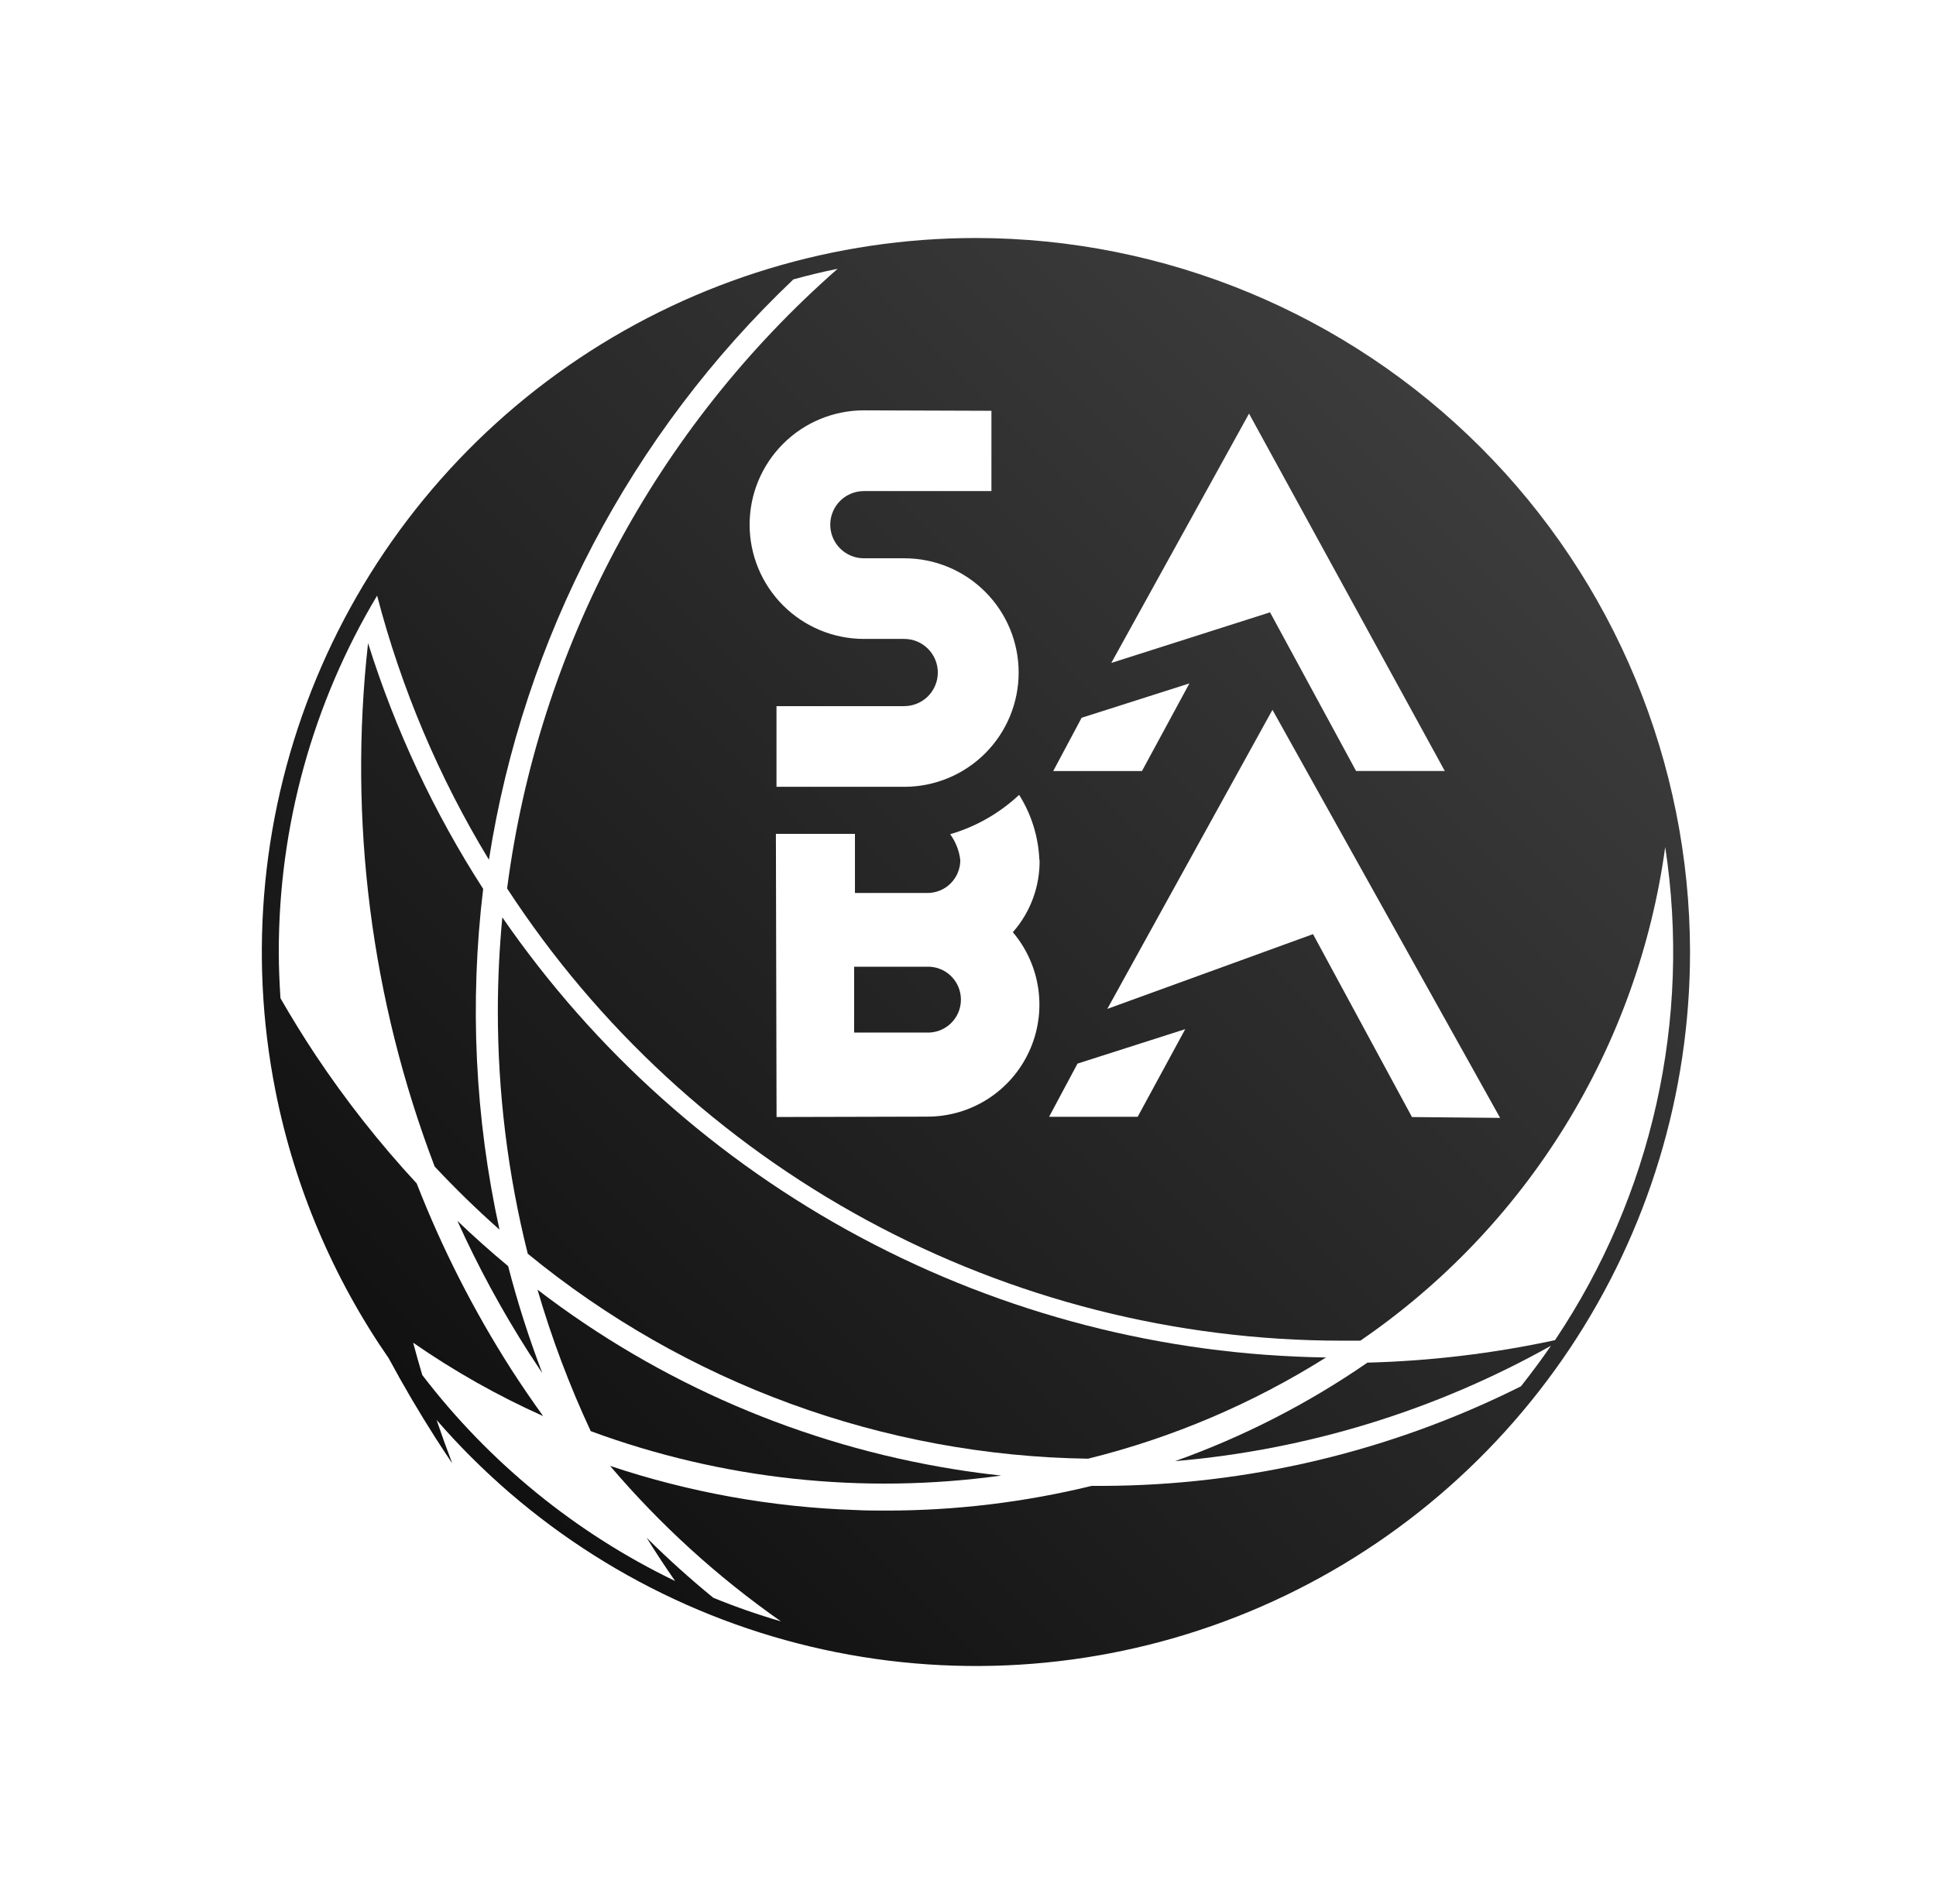
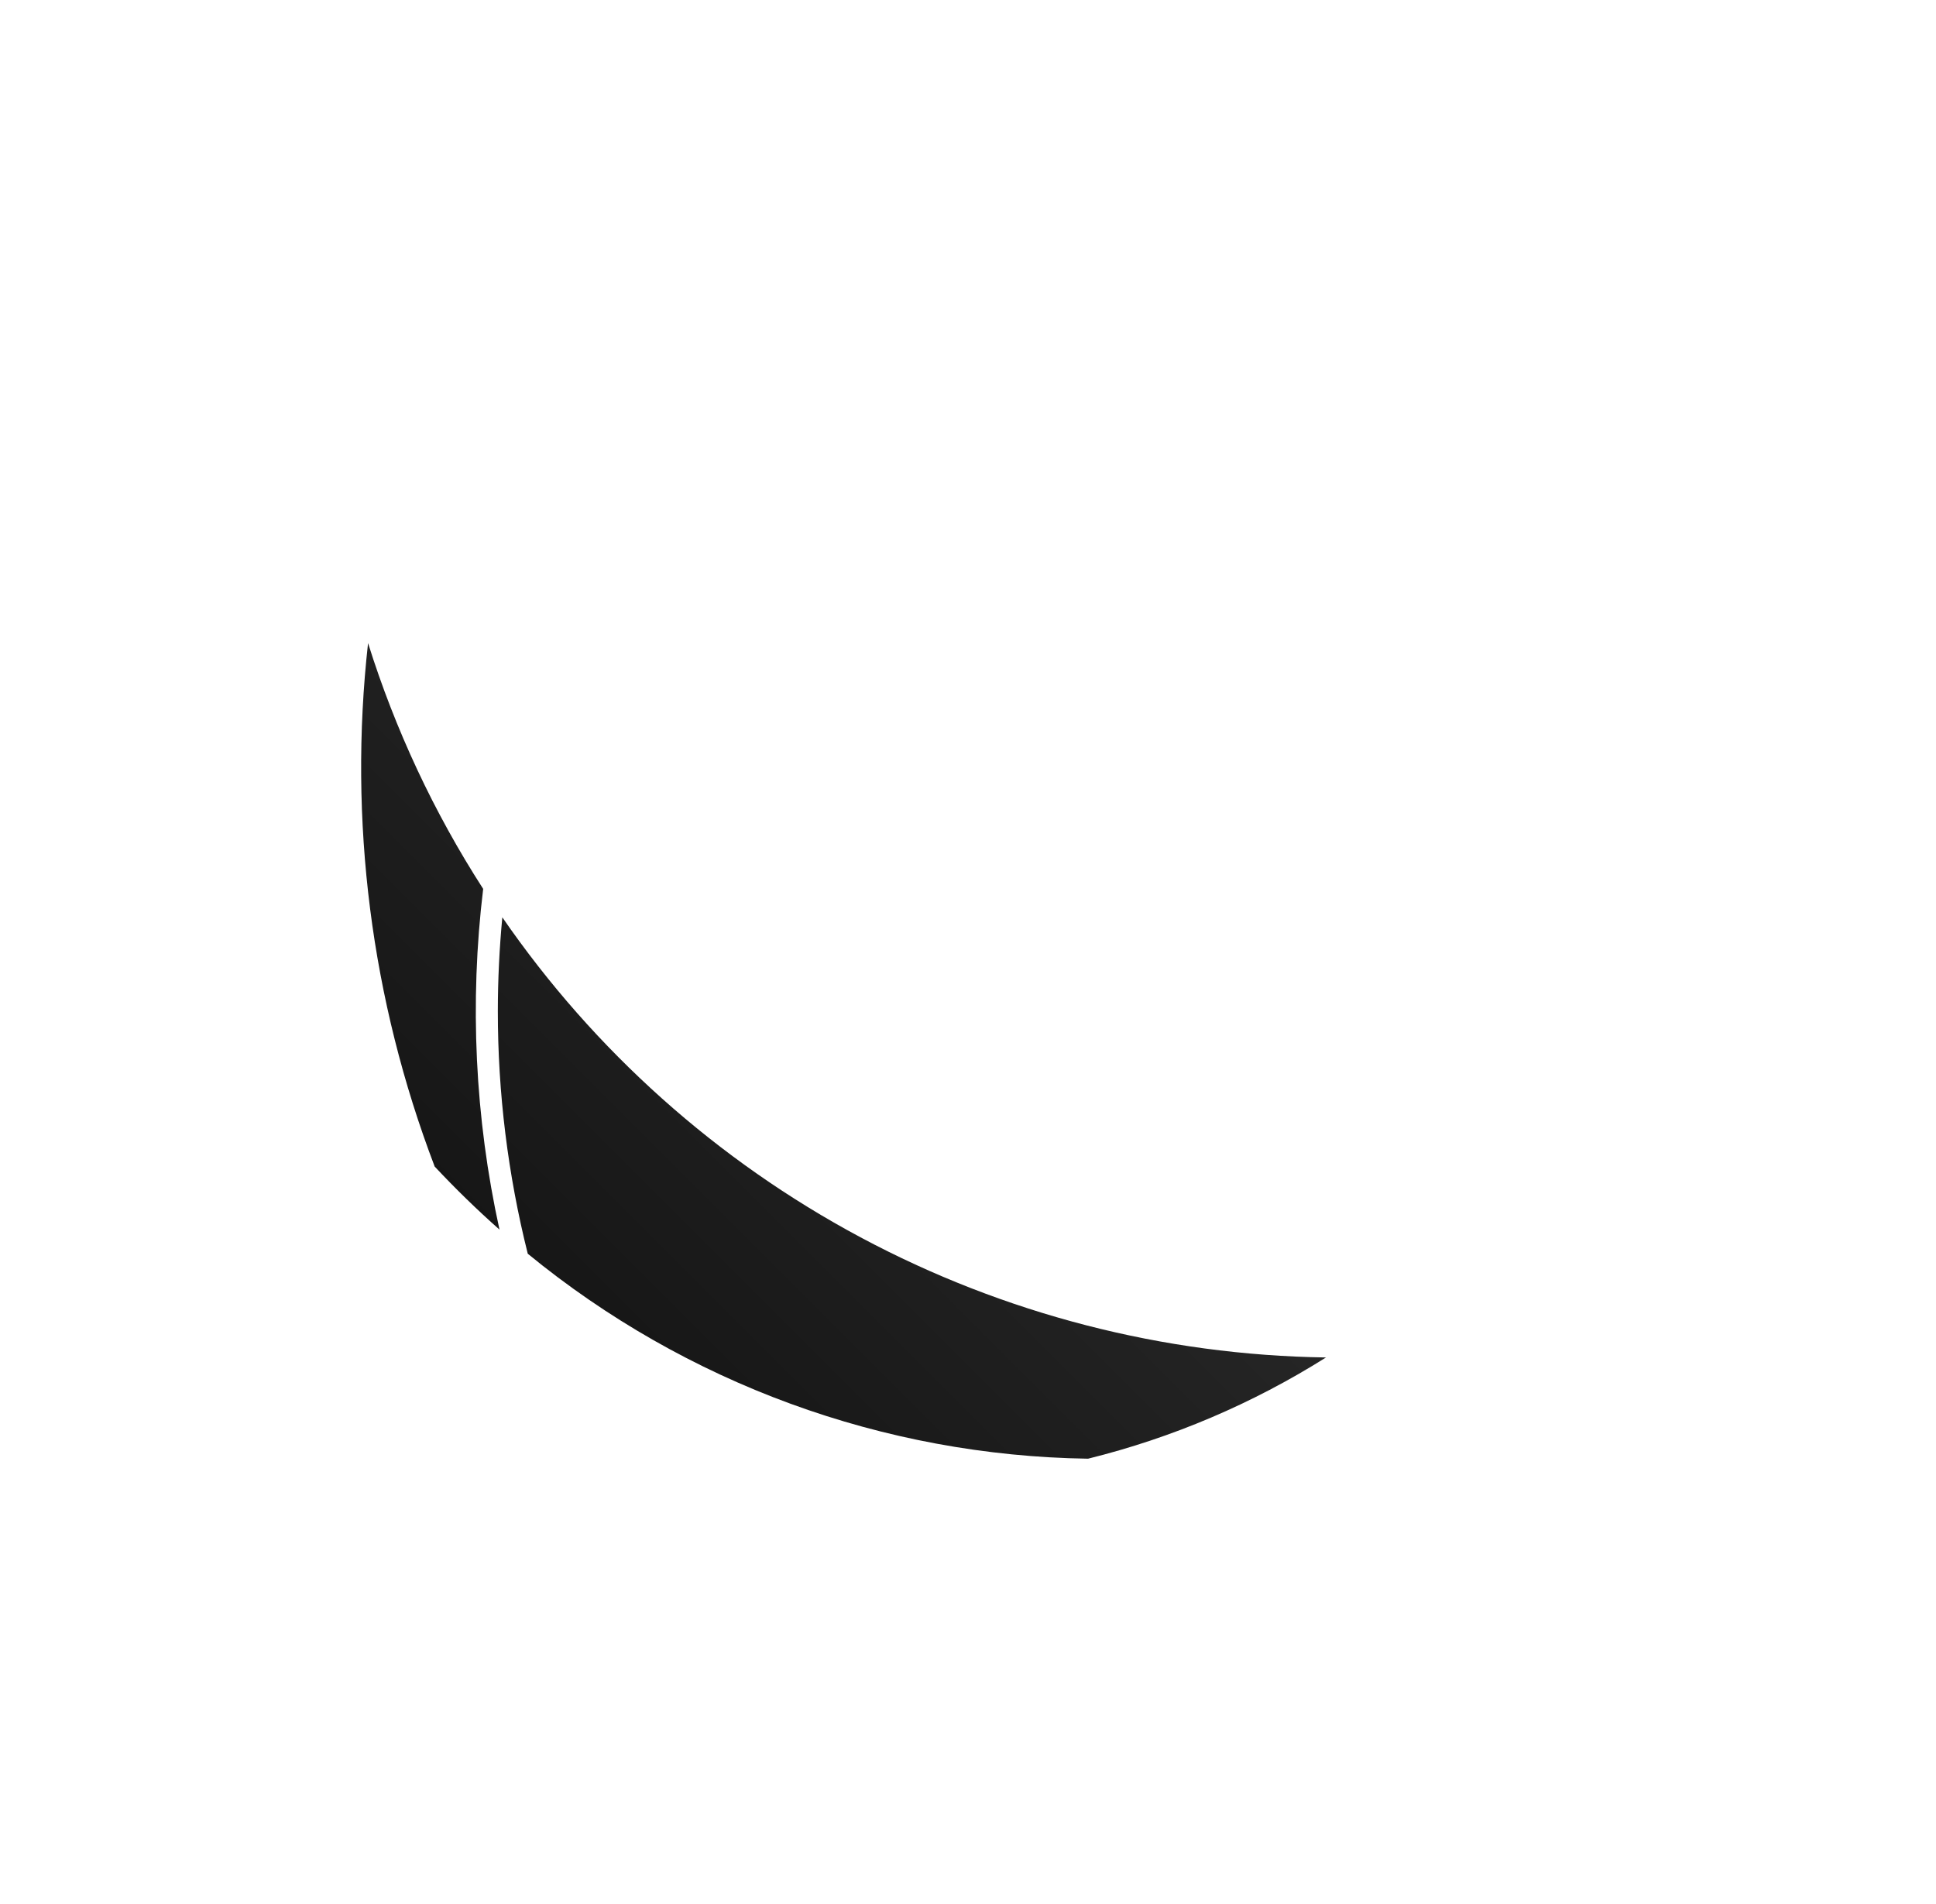
<svg xmlns="http://www.w3.org/2000/svg" width="61" height="60" viewBox="0 0 61 60" fill="none">
-   <path d="M16.934 40.633L16.936 40.641L16.932 40.638L16.934 40.633Z" fill="url(#paint0_linear_10375_1246)" />
-   <path d="M16.936 40.641C20.779 43.59 25.296 45.535 30.079 46.302C30.567 46.381 31.056 46.446 31.547 46.498C27.186 47.103 22.744 46.622 18.613 45.099C17.941 43.658 17.381 42.168 16.936 40.641Z" fill="url(#paint1_linear_10375_1246)" />
  <path d="M15.738 38.748C14.964 35.224 14.791 31.594 15.224 28.011C13.673 25.604 12.454 22.998 11.597 20.266C10.973 25.853 11.693 31.508 13.696 36.761C14.35 37.459 15.03 38.122 15.738 38.748Z" fill="url(#paint2_linear_10375_1246)" />
  <path d="M15.827 28.909C15.736 29.882 15.686 30.866 15.686 31.863C15.685 34.44 16.002 37.008 16.629 39.508C21.613 43.596 27.837 45.873 34.283 45.967C36.936 45.31 39.467 44.233 41.78 42.777C36.66 42.704 31.632 41.406 27.116 38.992C22.601 36.578 18.728 33.118 15.823 28.901L15.827 28.909Z" fill="url(#paint3_linear_10375_1246)" />
-   <path d="M14.412 38.474C15.06 39.909 15.811 41.295 16.659 42.621C16.801 42.841 16.944 43.058 17.088 43.273C16.666 42.169 16.306 41.042 16.01 39.898C15.463 39.444 14.932 38.97 14.415 38.476L14.412 38.474Z" fill="url(#paint4_linear_10375_1246)" />
-   <path d="M29.181 30.464H26.913V32.538H29.181C29.323 32.545 29.464 32.524 29.596 32.476C29.729 32.427 29.85 32.352 29.953 32.255C30.055 32.158 30.137 32.041 30.193 31.911C30.248 31.782 30.277 31.642 30.277 31.501C30.277 31.36 30.248 31.22 30.193 31.09C30.137 30.96 30.055 30.844 29.953 30.747C29.85 30.649 29.729 30.574 29.596 30.526C29.464 30.477 29.323 30.456 29.181 30.464Z" fill="url(#paint5_linear_10375_1246)" />
-   <path fill-rule="evenodd" clip-rule="evenodd" d="M18.252 11.29C21.953 8.818 26.303 7.499 30.753 7.5C36.718 7.508 42.436 9.881 46.654 14.099C50.871 18.317 53.243 24.035 53.25 30C53.25 34.45 51.93 38.8 49.458 42.501C46.985 46.201 43.471 49.085 39.36 50.788C35.248 52.49 30.724 52.936 26.359 52.067C21.995 51.199 17.985 49.056 14.839 45.909C14.463 45.533 14.102 45.145 13.756 44.746C13.912 45.205 14.076 45.661 14.249 46.114C14.073 45.853 13.899 45.59 13.729 45.324C13.204 44.502 12.71 43.661 12.248 42.803C10.504 40.283 9.285 37.421 8.682 34.388C7.814 30.023 8.26 25.499 9.964 21.387C11.667 17.276 14.552 13.762 18.252 11.29ZM13.305 43.33C13.205 42.992 13.109 42.653 13.018 42.312C14.308 43.207 15.679 43.981 17.113 44.624C16.768 44.145 16.432 43.653 16.107 43.149C14.925 41.299 13.927 39.337 13.129 37.292C11.96 36.029 10.893 34.675 9.939 33.242C9.553 32.659 9.185 32.063 8.837 31.456C8.807 30.978 8.784 30.499 8.784 30.002C8.78 26.046 9.851 22.164 11.882 18.77C12.646 21.7 13.833 24.504 15.405 27.092C16.497 20.104 19.87 13.673 25 8.803C25.459 8.679 25.922 8.564 26.393 8.47C20.663 13.497 16.961 20.438 15.978 27.997C18.829 32.371 22.726 35.965 27.316 38.453C31.906 40.941 37.044 42.246 42.266 42.248H42.862C45.461 40.469 47.658 38.165 49.312 35.486C50.967 32.807 52.042 29.811 52.468 26.691C53.297 32.123 52.057 37.669 48.995 42.232C47.051 42.651 45.073 42.888 43.085 42.94C41.209 44.235 39.172 45.278 37.025 46.044C41.187 45.69 45.225 44.45 48.868 42.408C48.567 42.847 48.249 43.272 47.923 43.686C43.827 45.738 39.311 46.812 34.729 46.824H34.395C32.275 47.341 30.101 47.603 27.919 47.602C27.6 47.602 27.268 47.602 26.941 47.584C24.315 47.495 21.715 47.027 19.223 46.194C20.801 48.05 22.61 49.696 24.606 51.093C23.884 50.883 23.172 50.635 22.475 50.35C21.75 49.758 21.05 49.127 20.375 48.458C20.66 48.921 20.962 49.374 21.271 49.821C18.135 48.309 15.409 46.082 13.305 43.33ZM44.489 35.201L47.266 35.227L40.093 22.368L34.889 31.793L41.371 29.437L44.489 35.201ZM45.523 24.296L39.355 13.034L35.015 20.891L40.017 19.296L42.728 24.296H45.523ZM37.476 21.536L34.08 22.619L33.185 24.298H35.981L37.476 21.536ZM37.345 32.431L33.95 33.517L33.055 35.193H35.846L37.345 32.431ZM31.913 29.376C32.47 28.744 32.771 27.925 32.755 27.081L32.748 27.094C32.718 26.368 32.498 25.662 32.111 25.048C31.494 25.626 30.75 26.052 29.938 26.288C30.112 26.527 30.222 26.806 30.257 27.099C30.258 27.235 30.232 27.37 30.18 27.497C30.129 27.623 30.052 27.738 29.956 27.835C29.86 27.932 29.746 28.009 29.62 28.061C29.494 28.113 29.358 28.14 29.222 28.14H26.938V26.277H24.447L24.468 35.2L29.227 35.188C29.9 35.187 30.558 34.994 31.125 34.631C31.691 34.268 32.142 33.75 32.424 33.139C32.707 32.529 32.808 31.85 32.718 31.183C32.627 30.517 32.348 29.89 31.913 29.376ZM31.238 15.475V12.945L27.22 12.931C26.265 12.931 25.349 13.31 24.674 13.986C23.998 14.661 23.619 15.577 23.619 16.532C23.619 17.486 23.997 18.401 24.672 19.076C25.346 19.752 26.26 20.132 27.214 20.134H28.49C28.629 20.134 28.767 20.161 28.895 20.214C29.024 20.267 29.14 20.346 29.239 20.444C29.337 20.542 29.415 20.659 29.468 20.787C29.522 20.916 29.549 21.054 29.549 21.193C29.549 21.332 29.522 21.47 29.468 21.598C29.415 21.726 29.337 21.843 29.239 21.942C29.14 22.04 29.024 22.118 28.895 22.171C28.767 22.224 28.629 22.252 28.49 22.252H24.466V24.794H28.495C29.45 24.794 30.365 24.415 31.041 23.74C31.716 23.065 32.096 22.149 32.096 21.194C32.096 20.239 31.717 19.323 31.041 18.648C30.366 17.972 29.45 17.593 28.495 17.593H27.219C26.938 17.593 26.669 17.481 26.47 17.283C26.271 17.084 26.16 16.815 26.16 16.534C26.16 16.253 26.271 15.984 26.47 15.785C26.669 15.586 26.938 15.475 27.219 15.475H31.238Z" fill="url(#paint6_linear_10375_1246)" />
  <defs>
    <linearGradient id="paint0_linear_10375_1246" x1="53.25" y1="7.5" x2="8.25" y2="52.5" gradientUnits="userSpaceOnUse">
      <stop stop-color="#454545" />
      <stop offset="1" stop-color="#080808" />
    </linearGradient>
    <linearGradient id="paint1_linear_10375_1246" x1="53.25" y1="7.5" x2="8.25" y2="52.5" gradientUnits="userSpaceOnUse">
      <stop stop-color="#454545" />
      <stop offset="1" stop-color="#080808" />
    </linearGradient>
    <linearGradient id="paint2_linear_10375_1246" x1="53.25" y1="7.5" x2="8.25" y2="52.5" gradientUnits="userSpaceOnUse">
      <stop stop-color="#454545" />
      <stop offset="1" stop-color="#080808" />
    </linearGradient>
    <linearGradient id="paint3_linear_10375_1246" x1="53.25" y1="7.5" x2="8.25" y2="52.5" gradientUnits="userSpaceOnUse">
      <stop stop-color="#454545" />
      <stop offset="1" stop-color="#080808" />
    </linearGradient>
    <linearGradient id="paint4_linear_10375_1246" x1="53.25" y1="7.5" x2="8.25" y2="52.5" gradientUnits="userSpaceOnUse">
      <stop stop-color="#454545" />
      <stop offset="1" stop-color="#080808" />
    </linearGradient>
    <linearGradient id="paint5_linear_10375_1246" x1="53.25" y1="7.5" x2="8.25" y2="52.5" gradientUnits="userSpaceOnUse">
      <stop stop-color="#454545" />
      <stop offset="1" stop-color="#080808" />
    </linearGradient>
    <linearGradient id="paint6_linear_10375_1246" x1="53.25" y1="7.5" x2="8.25" y2="52.5" gradientUnits="userSpaceOnUse">
      <stop stop-color="#454545" />
      <stop offset="1" stop-color="#080808" />
    </linearGradient>
  </defs>
</svg>